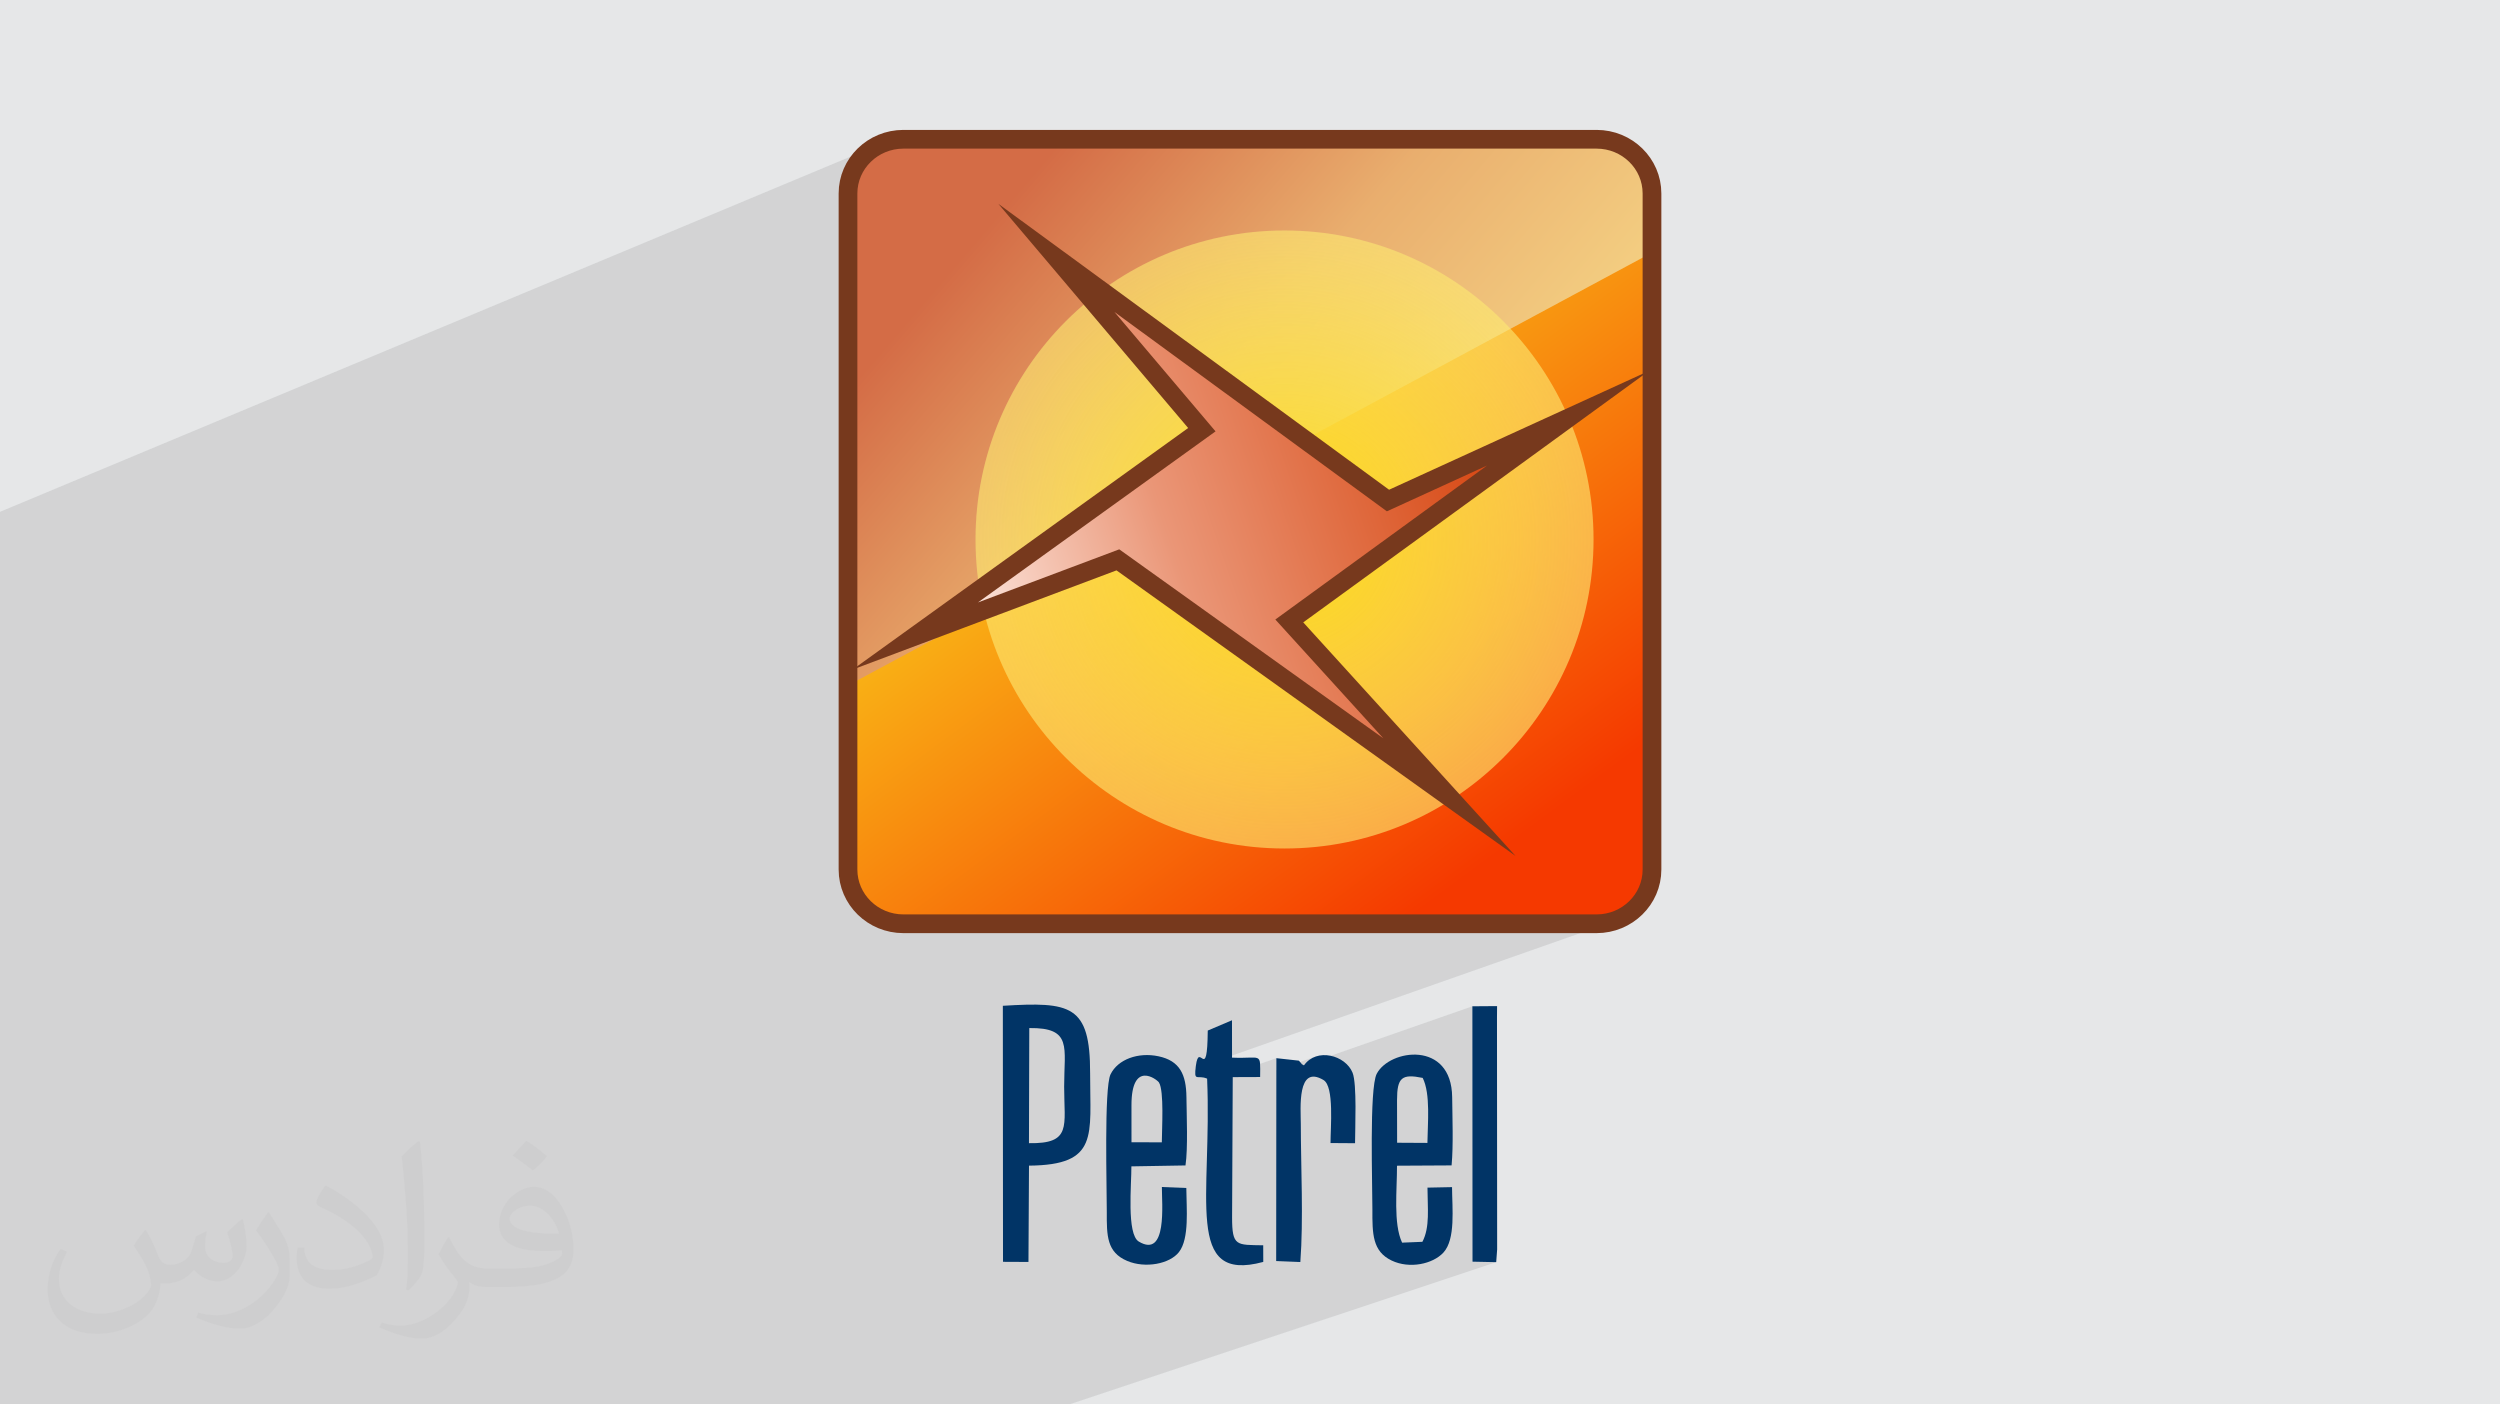
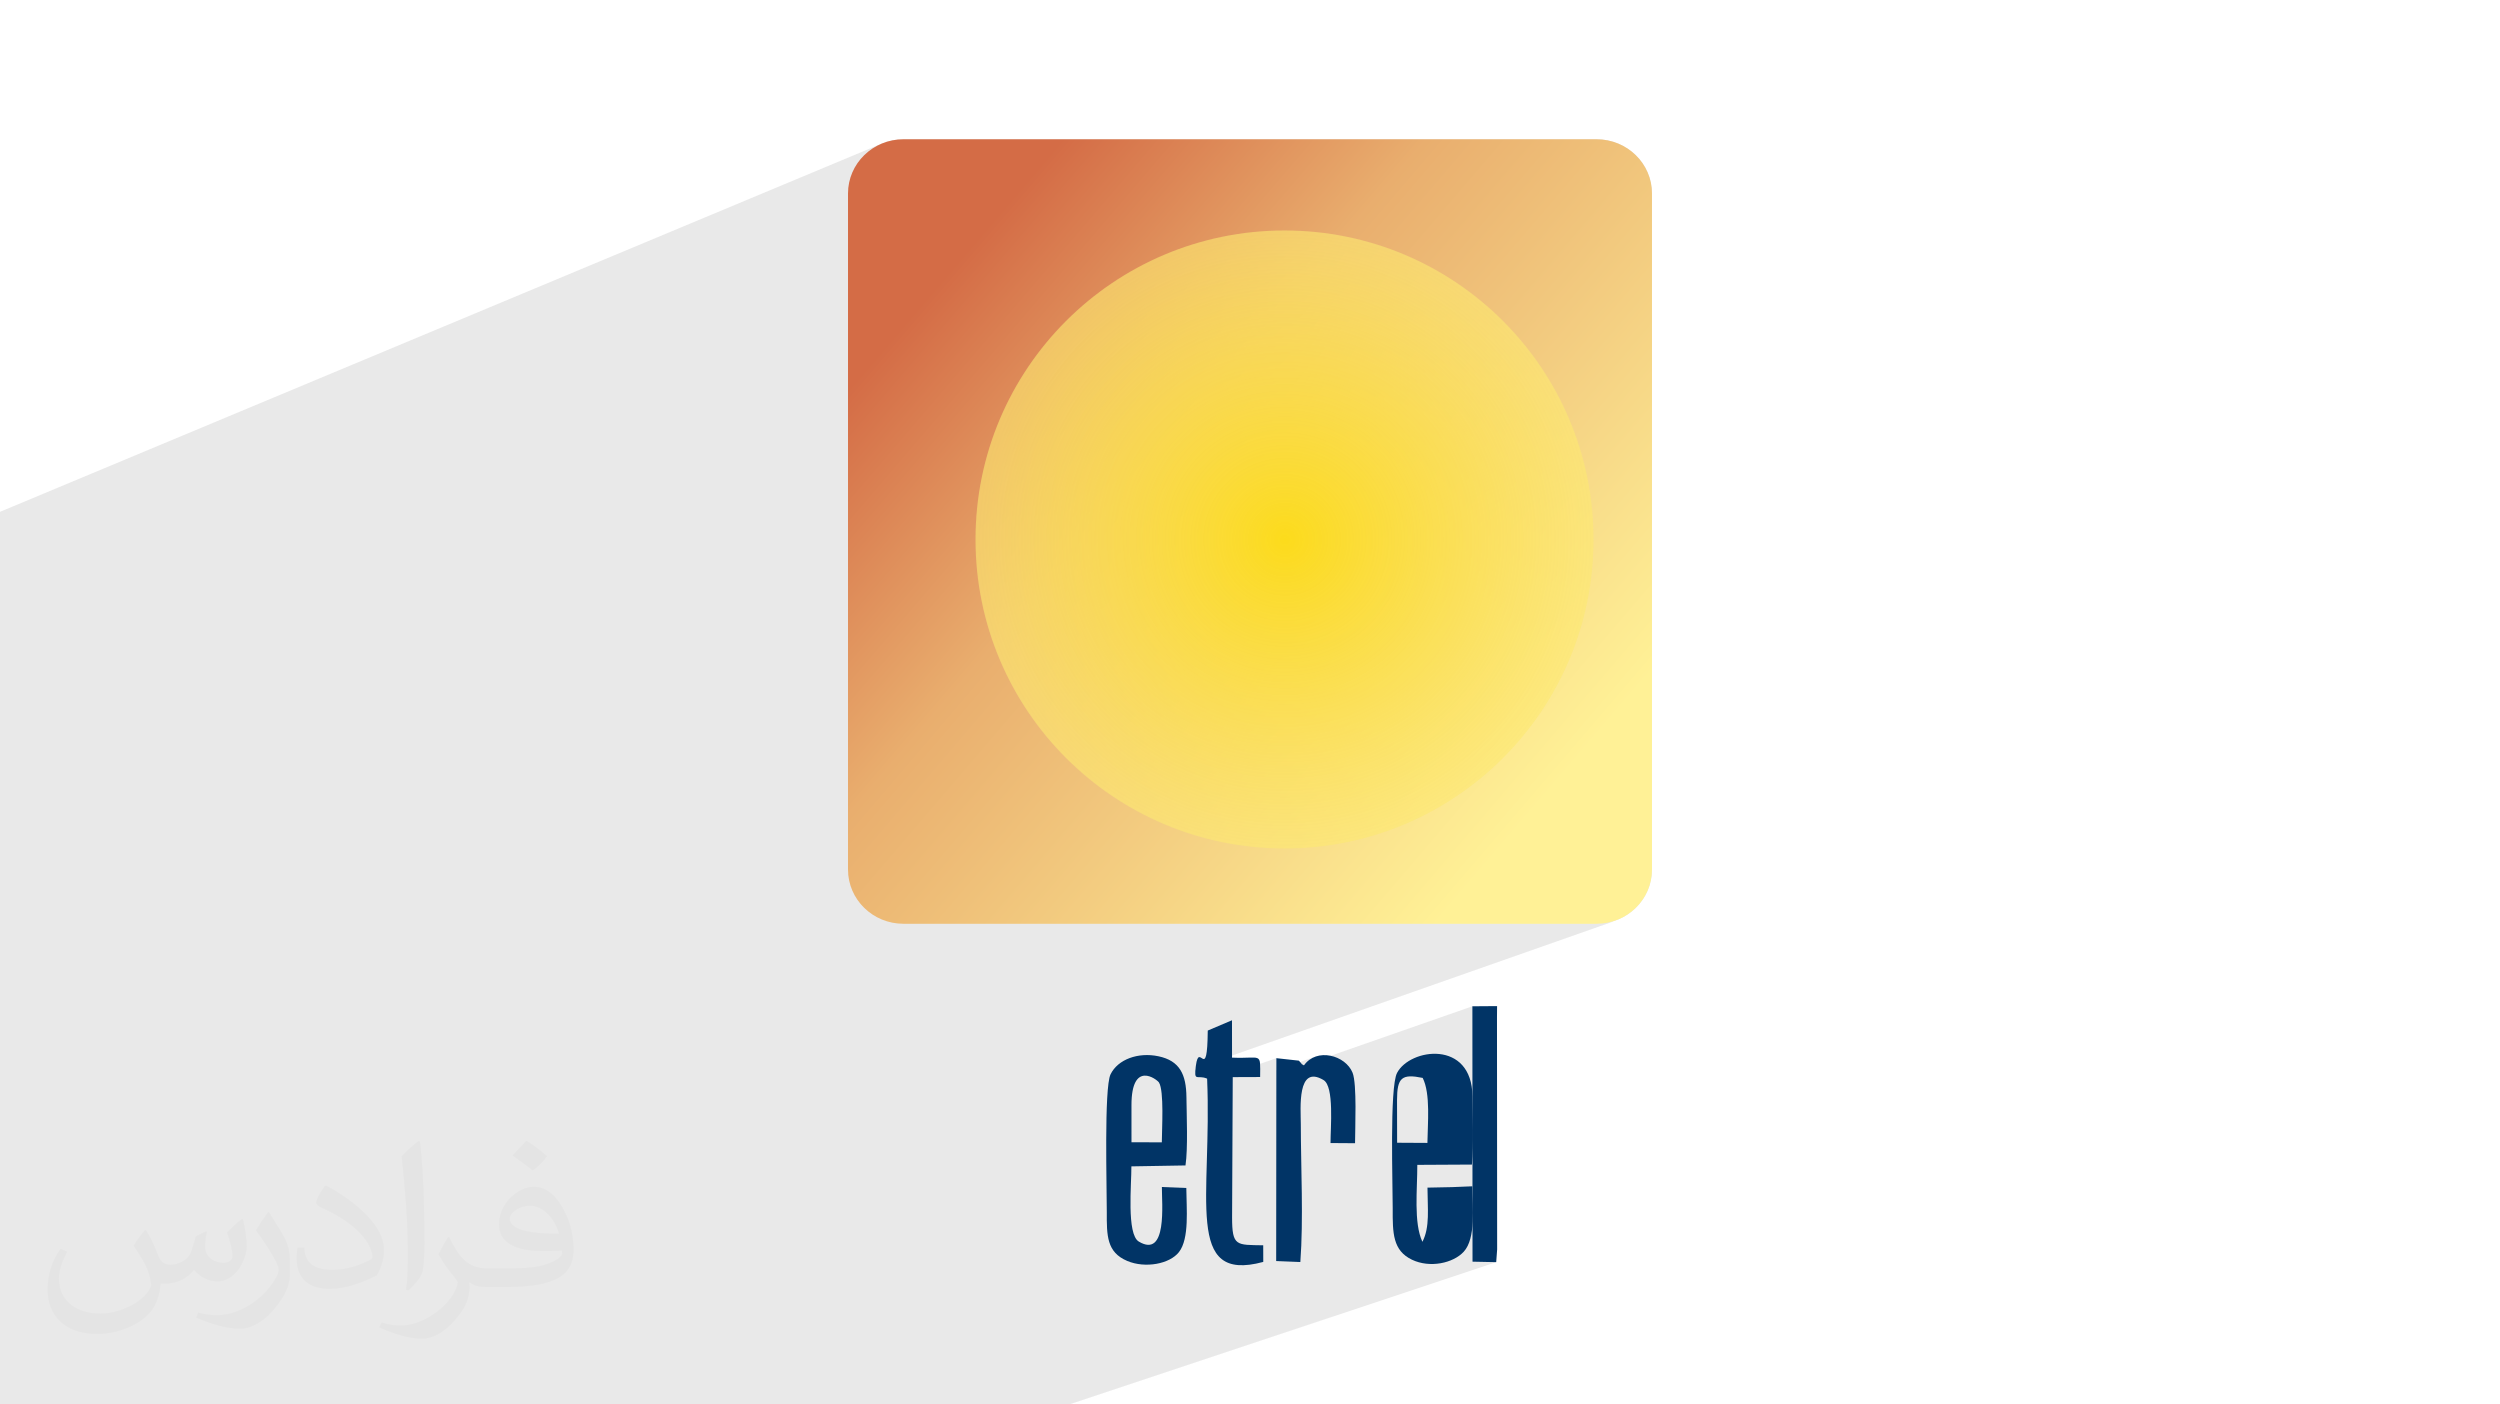
<svg xmlns="http://www.w3.org/2000/svg" xml:space="preserve" width="94.192mm" height="52.917mm" version="1.1" style="shape-rendering:geometricPrecision; text-rendering:geometricPrecision; image-rendering:optimizeQuality; fill-rule:evenodd; clip-rule:evenodd" viewBox="0 0 9404.92 5283.66">
  <defs>
    <style type="text/css">
   
    .str0 {stroke:#77391D;stroke-width:70.45;stroke-miterlimit:22.926}
    .fil7 {fill:none}
    .fil8 {fill:#013466}
    .fil2 {fill:#373435;fill-opacity:0.031}
    .fil1 {fill:#2B2A29;fill-opacity:0.102}
    .fil0 {fill:#E6E7E8}
    .fil6 {fill:url(#id0)}
    .fil3 {fill:url(#id1)}
    .fil4 {fill:url(#id2)}
    .fil5 {fill:url(#id3)}
   
  </style>
    <linearGradient id="id0" gradientUnits="userSpaceOnUse" x1="3529.06" y1="2379.14" x2="5812.8" y2="1588.64">
      <stop offset="0" style="stop-opacity:1; stop-color:#FFF2ED" />
      <stop offset="0.388" style="stop-opacity:1; stop-color:#EA9677" />
      <stop offset="1" style="stop-opacity:1; stop-color:#D43900" />
    </linearGradient>
    <linearGradient id="id1" gradientUnits="userSpaceOnUse" x1="3565.23" y1="1026.75" x2="5838.98" y2="2971.83">
      <stop offset="0" style="stop-opacity:1; stop-color:#D46C46" />
      <stop offset="0.349" style="stop-opacity:1; stop-color:#E9AE6E" />
      <stop offset="1" style="stop-opacity:1; stop-color:#FFF196" />
    </linearGradient>
    <linearGradient id="id2" gradientUnits="userSpaceOnUse" x1="3896.98" y1="1121.42" x2="5507.23" y2="3303.58">
      <stop offset="0" style="stop-opacity:1; stop-color:#FBDD1D" />
      <stop offset="1" style="stop-opacity:1; stop-color:#F53900" />
    </linearGradient>
    <radialGradient id="id3" gradientUnits="userSpaceOnUse" gradientTransform="matrix(2.035 -0 -0 2.035 -5000 -2100)" cx="4832.36" cy="2029.52" r="1510.31" fx="4832.36" fy="2029.52">
      <stop offset="0" style="stop-opacity:1; stop-color:#FCDB1C" />
      <stop offset="1" style="stop-opacity:0; stop-color:#FEFEFE" />
    </radialGradient>
  </defs>
  <g id="Layer_x0020_1">
-     <polygon class="fil0" points="-0,0 9404.92,0 9404.92,5283.66 -0,5283.66 " />
    <polygon class="fil1" points="4021.31,5283.66 3929.18,5283.66 3770.65,5283.66 3620.53,5283.66 3528.91,5283.66 3302.34,5283.66 3203.19,5283.66 3165.3,5283.66 2996.69,5283.66 2964.33,5283.66 2815.22,5283.66 2801.23,5283.66 2656.51,5283.66 2621.94,5283.66 2567.39,5283.66 2491.5,5283.66 2305.5,5283.66 2235.31,5283.66 2210.97,5283.66 2145.59,5283.66 2061.35,5283.66 1998.13,5283.66 1858.02,5283.66 1801.14,5283.66 1731.61,5283.66 1672.98,5283.66 1596.53,5283.66 1533.66,5283.66 1504.97,5283.66 1472.21,5283.66 1396.31,5283.66 1377.71,5283.66 1296.87,5283.66 1253.37,5283.66 1250.85,5283.66 1231.89,5283.66 1230.44,5283.66 1216.28,5283.66 1205.46,5283.66 1120.4,5283.66 1120.26,5283.66 1083.19,5283.66 1045.04,5283.66 912.66,5283.66 900.33,5283.66 897.59,5283.66 875.4,5283.66 868.89,5283.66 835.85,5283.66 799.93,5283.66 788.71,5283.66 659.57,5283.66 618.78,5283.66 565.37,5283.66 564.25,5283.66 548.23,5283.66 527.56,5283.66 -0,5283.66 -0,5252.85 -0,5141.07 -0,5015.69 -0,4976.77 -0,4723.51 -0,4721.91 -0,4458.18 -0,3880.04 -0,3834.22 -0,3803.08 -0,3726.22 -0,3719.51 -0,3385.93 -0,3382.81 -0,2924.34 -0,2724.57 -0,2583.01 -0,2052.86 -0,1942.29 -0,1925.45 3317.56,539.92 3336.72,533.06 3356.7,528.04 3377.41,524.95 3398.71,523.9 3398.72,523.9 6006.2,523.9 6027.51,524.95 6048.22,528.04 6068.2,533.06 6087.36,539.92 6105.6,548.52 6122.79,558.73 6138.85,570.48 6153.65,583.64 6167.11,598.12 6179.12,613.82 6189.57,630.64 6198.35,648.47 6205.37,667.2 6210.51,686.75 6213.66,707 6214.74,727.85 6214.74,950.27 6214.74,3271.24 6213.66,3292.09 6210.51,3312.34 6205.37,3331.88 6198.35,3350.61 6189.57,3368.44 6179.12,3385.25 6167.11,3400.95 6153.65,3415.44 6138.85,3428.6 6122.79,3440.34 6105.6,3450.56 6087.36,3459.15 6068.2,3466.01 6060.02,3468.89 6071.27,3465.98 4497.74,4019.11 4496.62,4029.27 4496.57,4041.81 4498.65,4048.73 4502.86,4051.71 4509.2,4052.41 4517.69,4052.56 4528.31,4053.82 4541.09,4057.88 4541.57,4071.91 4801.63,3980.78 4801.59,4026.34 4950.54,3974.27 4937.85,3979.56 4925.96,3986.85 4915.08,3996.27 4906.51,4006.55 5538.98,3785.6 5539.44,4746.43 5628.68,4748.23 " />
    <path class="fil2" d="M548.54 4627.69c17.95,27.21 29.6,53.36 40.96,82.43 8.45,16.91 12.93,48.09 52.57,48.09 11.61,0 28.28,-3.42 43.06,-11.61 16.63,-8.73 29.32,-21.94 35.94,-42l15.85 -53.36 38.57 -19.02 2.64 2.64c-5.27,20.09 -6.59,39.36 -6.59,54.43 0,44.63 38.57,61.56 69.22,61.56 17.95,0 34.09,-8.73 34.09,-25.11 0,-21.13 -8.98,-57.06 -20.62,-89.29 17.95,-17.95 35.94,-35.94 56.53,-50.47l3.17 1.6c8.98,38.04 14,75.56 14,100.66 0,24.57 -10.83,51.79 -19.81,69.49 -18.49,34.87 -51.25,62.62 -90.87,62.62 -30.1,0 -63.65,-15.07 -86.66,-43.06l-1.32 0c-21.66,26.96 -55.22,51.25 -108.86,51.25l-16.63 0c-2.64,35.41 -10.29,60.49 -21.94,82.95 -31.95,62.34 -126.81,106.47 -216.1,106.47 -124.17,0 -186.51,-71.59 -186.51,-166.96 0,-58.91 19.27,-113.6 48.88,-152.42l24.29 10.04c-18.49,35.41 -30.91,68.68 -30.91,101.45 0,89.29 72.66,131.83 156.4,131.83 77.68,0 173.83,-49.41 191.28,-106.72 -6.59,-62.62 -30.1,-91.93 -66.04,-148.99 10.83,-19.02 24.83,-38.04 42.28,-58.38l3.17 0 0 0 0 0 -0.02 -0.09zm1432.13 -336.04c26.15,16.39 51.79,35.66 76.87,57.85 -14,19.81 -31.45,37.79 -53.11,53.64 -25.11,-20.34 -50.19,-37.79 -75.84,-56.27 17.42,-19.55 34.62,-38.29 52.04,-55.22l0 0 0 0 0 0 0 0 0 0 0.03 0zm13.47 244.11c-42.28,0 -76.87,27.75 -76.87,48.34 0,44.13 84.53,57.85 185.72,57.31 -12.68,-51.79 -57.06,-105.68 -108.86,-105.68l0.01 0.03zm-94.86 236.19c54.96,0 103.04,-1.6 139.74,-10.83 40.96,-10.29 75.56,-30.91 75.56,-45.17 0,-3.7 0,-8.19 -1.32,-11.89 -22.98,2.11 -49.41,2.11 -72.38,2.11 -74.49,0 -131.55,-16.91 -154.02,-58.66 -5.55,-11.61 -9.51,-24.57 -9.51,-39.36 0,-40.43 17.42,-79.79 48.09,-107 25.61,-22.45 53.89,-36.44 82.67,-36.44 52.04,0 93.51,41.75 122.57,107.54 15.85,35.94 26.68,77.4 26.68,129.72 0,34.87 -9.51,64.19 -31.17,85.85 -40.43,39.11 -114.92,53.89 -229.04,53.89l-51.79 0 0 0 -13.47 0c-28.28,0 -48.62,-5.02 -64.72,-17.42l-2.64 0c0.79,6.59 1.32,12.93 1.32,19.02 0,25.61 -8.45,58.38 -25.61,84.53 -50.72,75.3 -105.68,108.04 -153.24,108.04 -48.09,0 -107,-18.49 -160.11,-42.54l9.51 -18.49c17.17,7.13 40.96,11.89 73.7,11.89 85.85,0 198.66,-82.43 212.66,-163 -3.17,-6.59 -8.98,-15.32 -17.17,-24.57 -25.11,-29.85 -40.96,-54.68 -55.75,-80.83 12.68,-25.11 24.29,-45.17 35.13,-63.4l4.49 -0.53c36.72,74.77 69.99,117.55 144.23,117.55l11.61 0 0 0 53.89 0 0 0 0 0 0 0 0 0 0 0 0.09 0.01zm-371.98 79c6.34,-34.34 6.87,-72.91 6.87,-108.86l0 -53.36c0,-99.6 -12.68,-244.36 -22.98,-338.68 17.95,-19.27 43.06,-42 62.87,-57.31l5.81 1.6c13.47,118.62 16.63,256 16.63,383.06 0,33.3 -1.32,65.79 -4.49,89.55 -1.85,30.1 -19.27,52.83 -56.53,87.7l-8.19 -3.7zm-382.8 -157.19c1.85,46.77 24.83,83.49 105.15,83.49 49.93,0 92.19,-12.93 138.96,-35.13 8.45,-3.7 12.93,-8.73 12.93,-12.93 0,-29.32 -22.45,-68.15 -60.23,-103.55 -36.72,-33.3 -85.34,-62.62 -130.76,-82.18 -15.6,-6.59 -20.62,-13.47 -20.62,-20.09 0,-13.47 17.95,-41.75 32.77,-62.09l5.02 -0.53c52.04,27.21 110.17,67.64 153.24,112.53 39.11,41.47 63.4,83.49 63.4,129.19 0,33.81 -10.29,65.51 -26.96,95.11 -57.06,28.79 -117.83,50.72 -178.06,50.72 -73.17,0 -123.1,-34.34 -123.1,-114.92 0,-8.73 0,-22.19 3.17,-39.64l25.11 0 0 0 0 0 0 0 0 0 0 0 -0.02 0zm-132.37 -132.9l45.45 73.45c16.63,27.21 32.23,56.81 32.23,103.55l0 59.7c0,48.34 -30.91,100.13 -80.83,151.38 -39.11,34.62 -73.7,49.41 -105.68,49.41 -47.55,0 -101.98,-14.79 -164.85,-41.75l7.13 -18.49c19.81,5.27 42.79,9.77 71.06,9.77 90.36,-0.53 182.8,-66.57 225.08,-147.15 5.02,-9.26 6.87,-17.95 6.87,-24.04 0,-9.26 -5.02,-19.55 -8.98,-28.79 -22.98,-43.31 -48.62,-82.95 -76.87,-119.68 14.79,-23.25 29.6,-45.7 45.7,-67.9l3.7 0.53 0 0 0 0 0 0 0 0 0 0 -0.02 0.01z" />
    <g id="_3157392497984">
      <g>
        <path class="fil3" d="M3398.71 523.9l2607.48 0c115.16,0 208.54,91.32 208.54,203.95l0 2543.39c0,112.61 -93.39,203.94 -208.54,203.94l-2607.48 0.01c-115.15,-0.01 -208.52,-91.34 -208.52,-203.96l-0.01 -2543.38c0.01,-112.63 93.39,-203.95 208.54,-203.95z" />
-         <path class="fil4" d="M6214.74 950.27l0 2320.97c0,112.17 -91.78,203.95 -203.95,203.95l-2616.67 0c-112.18,0 -203.95,-91.78 -203.95,-203.95l0 -692.7 3024.57 -1628.26z" />
        <circle class="fil5" cx="4832.37" cy="2029.52" r="1162.52" />
-         <polygon class="fil6 str0" points="3974.19,970.26 5221.56,1882.96 5899,1573.18 4850.29,2335.97 5452.8,2998.85 4205.42,2106.14 3443.33,2392.61 4521.34,1616.47 " />
-         <path class="fil7 str0" d="M3398.71 523.9l2607.48 0c115.16,0 208.54,91.32 208.54,203.95l0 2543.39c0,112.61 -93.39,203.94 -208.54,203.94l-2607.48 0.01c-115.15,-0.01 -208.52,-91.34 -208.52,-203.96l-0.01 -2543.38c0.01,-112.63 93.39,-203.95 208.54,-203.95z" />
      </g>
      <g>
-         <path class="fil8" d="M3872.13 3867.53c162.88,-2.03 131.16,72.25 131.17,220.45 0.03,148.59 29.49,215.33 -132.37,212.59l1.2 -433.03zm-98.84 879.4l95.75 0.46 2.02 -362.29c264.09,-2.32 229.43,-112.93 229.95,-347.29 0.57,-258.41 -73.83,-269.36 -328.33,-254.07l0.62 963.19z" />
        <path class="fil8" d="M4256.55 4158.19c-0.12,-172.01 96.38,-96.96 103.36,-86.04 19.93,31.21 11.05,176.27 10.83,225.28l-114.14 -0.32 -0.06 -138.92zm206.37 310.99l-91.97 -3.7c-0.3,61.43 21.12,270 -86.83,205.25 -46.43,-27.86 -27.17,-217.77 -27.86,-282.88l203.55 -3.51c9.6,-64.2 4.3,-187.45 3.55,-256.77 -0.91,-84.8 -24.44,-136.93 -105.5,-153.96 -75.73,-15.92 -152.26,11.22 -179.99,68.02 -24.82,50.88 -13.8,433.1 -14.13,517.9 -0.35,89.1 -0.29,151.41 76.88,184.09 67.91,28.76 159.71,11.33 194.54,-33.25 40.01,-51.21 28.18,-163.74 27.75,-241.17z" />
-         <path class="fil8" d="M5255.62 4138.14c0.02,-84.62 18.23,-99.21 96.51,-83.11 30.07,59.79 18.61,172.56 17.75,244.56l-113.96 -0.63 -0.31 -160.82zm206.9 327.77l-92.39 1.89c0.24,78.12 9.85,148.26 -19.07,203.83l-76.4 3.14c-33.68,-71.87 -18.78,-198.52 -19.18,-289.45l205.4 -1.15c6.97,-75.72 2.91,-180.38 2.14,-256.63 -2.19,-214.49 -235.73,-180.84 -283.86,-87.89 -28.37,54.8 -15.86,422.75 -16.22,509.8 -0.39,92.95 0.21,157.99 72.46,192.65 67.54,32.38 155.07,13.02 194.65,-29.96 46.48,-50.47 32.9,-166.41 32.48,-246.22z" />
+         <path class="fil8" d="M5255.62 4138.14c0.02,-84.62 18.23,-99.21 96.51,-83.11 30.07,59.79 18.61,172.56 17.75,244.56l-113.96 -0.63 -0.31 -160.82zm206.9 327.77l-92.39 1.89c0.24,78.12 9.85,148.26 -19.07,203.83c-33.68,-71.87 -18.78,-198.52 -19.18,-289.45l205.4 -1.15c6.97,-75.72 2.91,-180.38 2.14,-256.63 -2.19,-214.49 -235.73,-180.84 -283.86,-87.89 -28.37,54.8 -15.86,422.75 -16.22,509.8 -0.39,92.95 0.21,157.99 72.46,192.65 67.54,32.38 155.07,13.02 194.65,-29.96 46.48,-50.47 32.9,-166.41 32.48,-246.22z" />
        <path class="fil8" d="M4800.96 4744.02l90.86 3.7c12.07,-158.55 1.93,-358.09 1.78,-519.3 -0.06,-57.76 -15.42,-225.88 85.66,-165.19 40.54,24.33 26.01,179.2 26.12,236.85l92.27 0.65c0.13,-56.57 7.51,-223.05 -9.23,-264.96 -26.38,-66.02 -135.03,-95.86 -183.02,-27.89 -19.9,-12.16 0.48,2.88 -14.38,-12.55 -1.14,-1.19 -3.67,-3.99 -4.82,-5.22l-84.57 -9.33 -0.67 763.23z" />
        <path class="fil8" d="M4543.55 3876.92c-1.94,202.69 -31.89,36.81 -44.75,132.49 -8.63,64.2 5.36,32.42 42.29,48.47 19.36,445.8 -88.2,770.57 211.27,689.42l-0.18 -62.55c-100.97,-1.83 -117.1,4.69 -117.1,-105.22l2.46 -527.45 103.05 -0.38c0.75,-96.86 7.22,-67.76 -105.72,-72.96l-0.15 -140.56 -91.16 38.74z" />
        <polygon class="fil8" points="5539.44,4746.43 5628.68,4748.23 5632.24,4699.94 5631.62,3827.14 5631.98,3784.91 5538.98,3785.6 " />
      </g>
    </g>
  </g>
</svg>